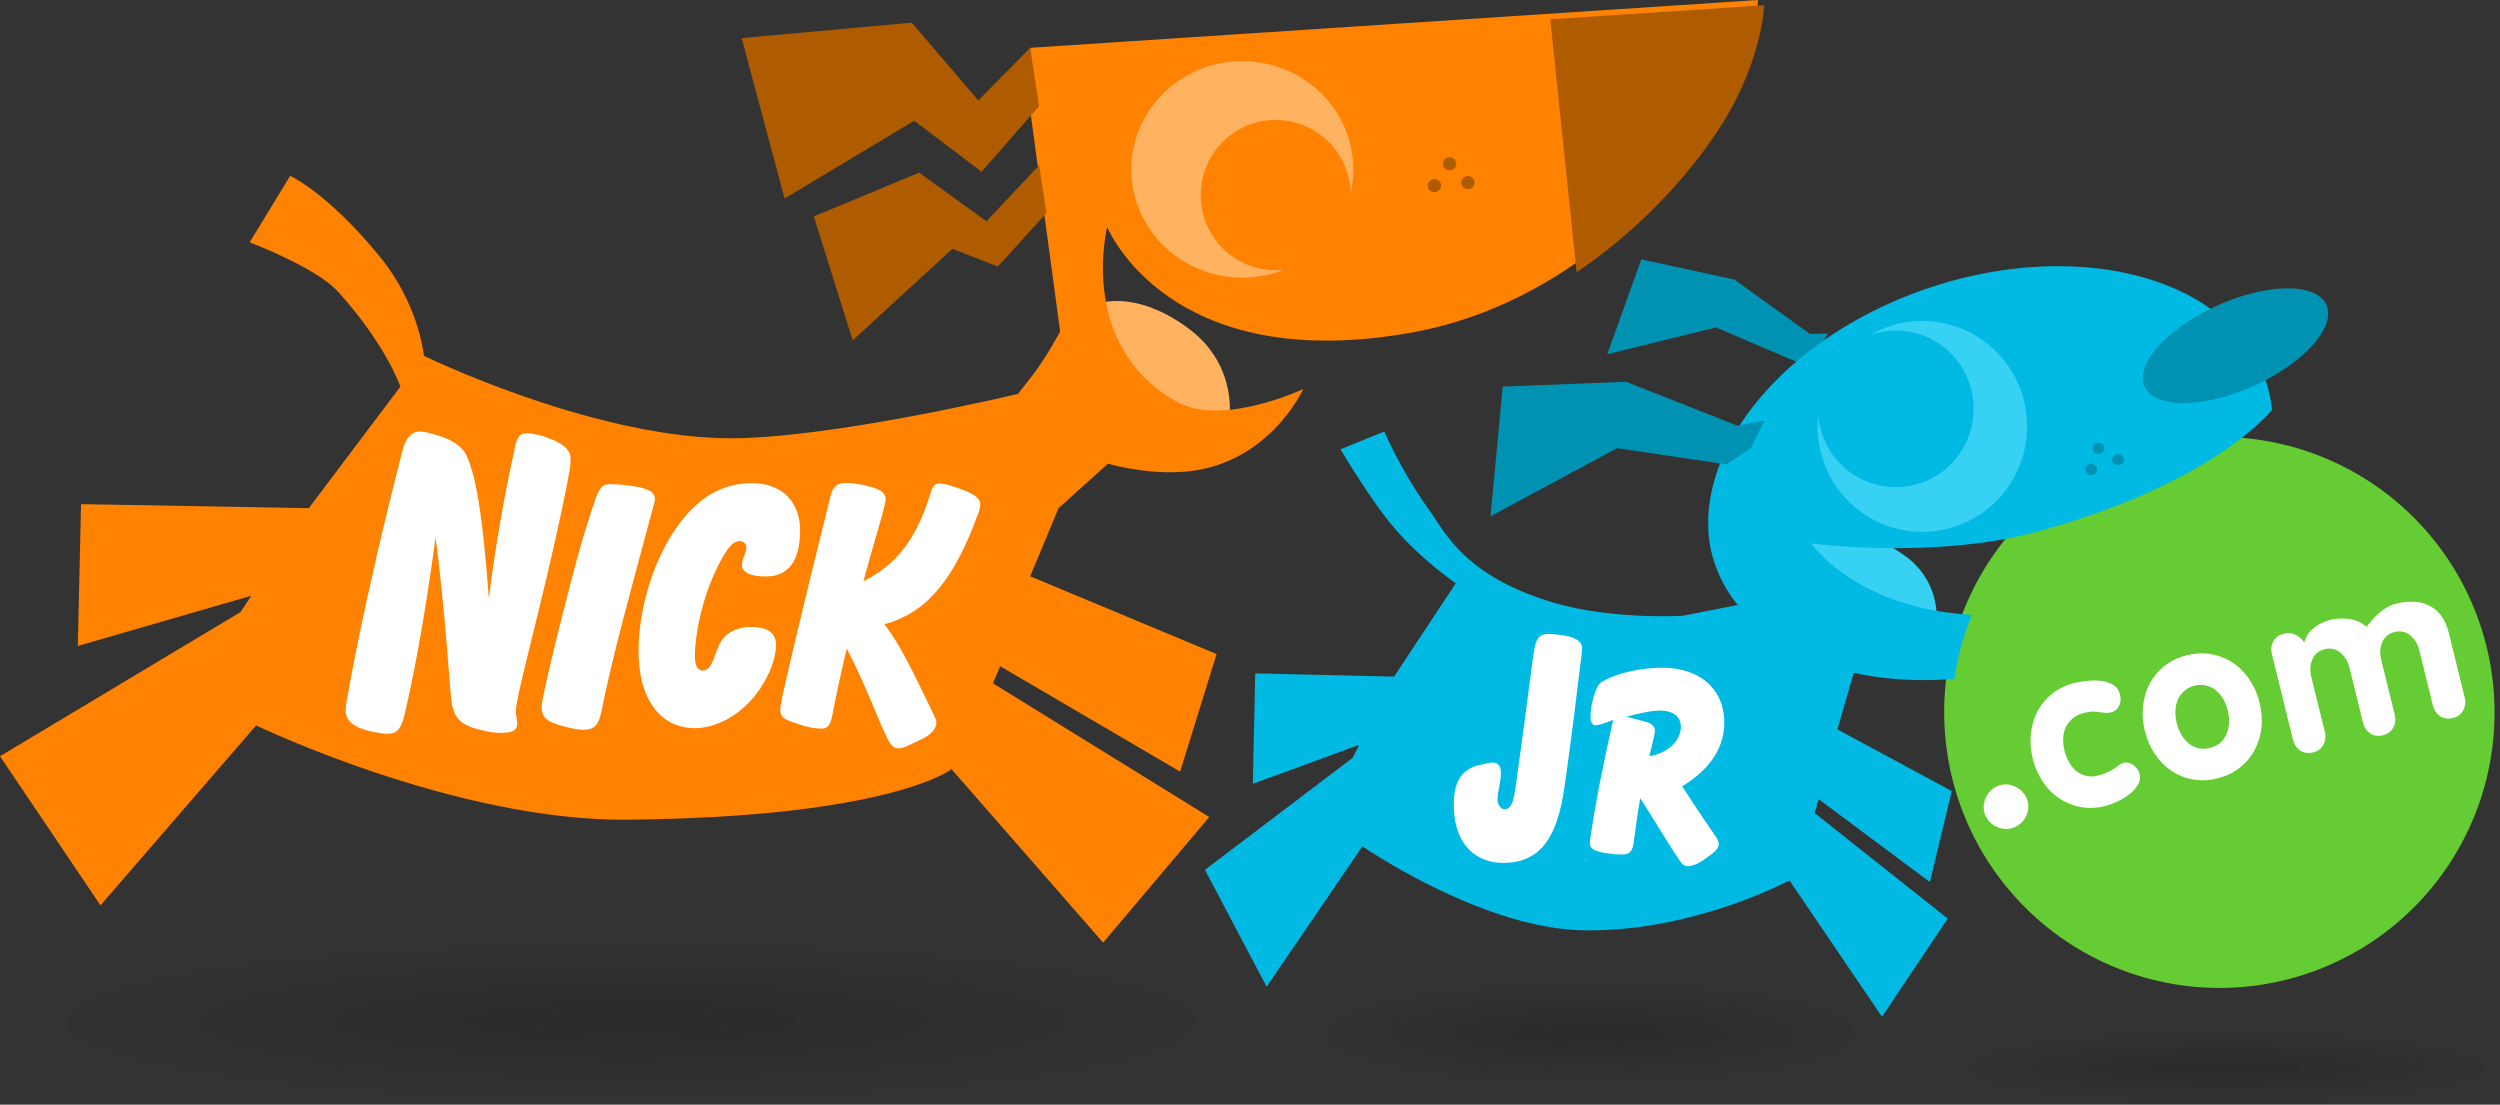
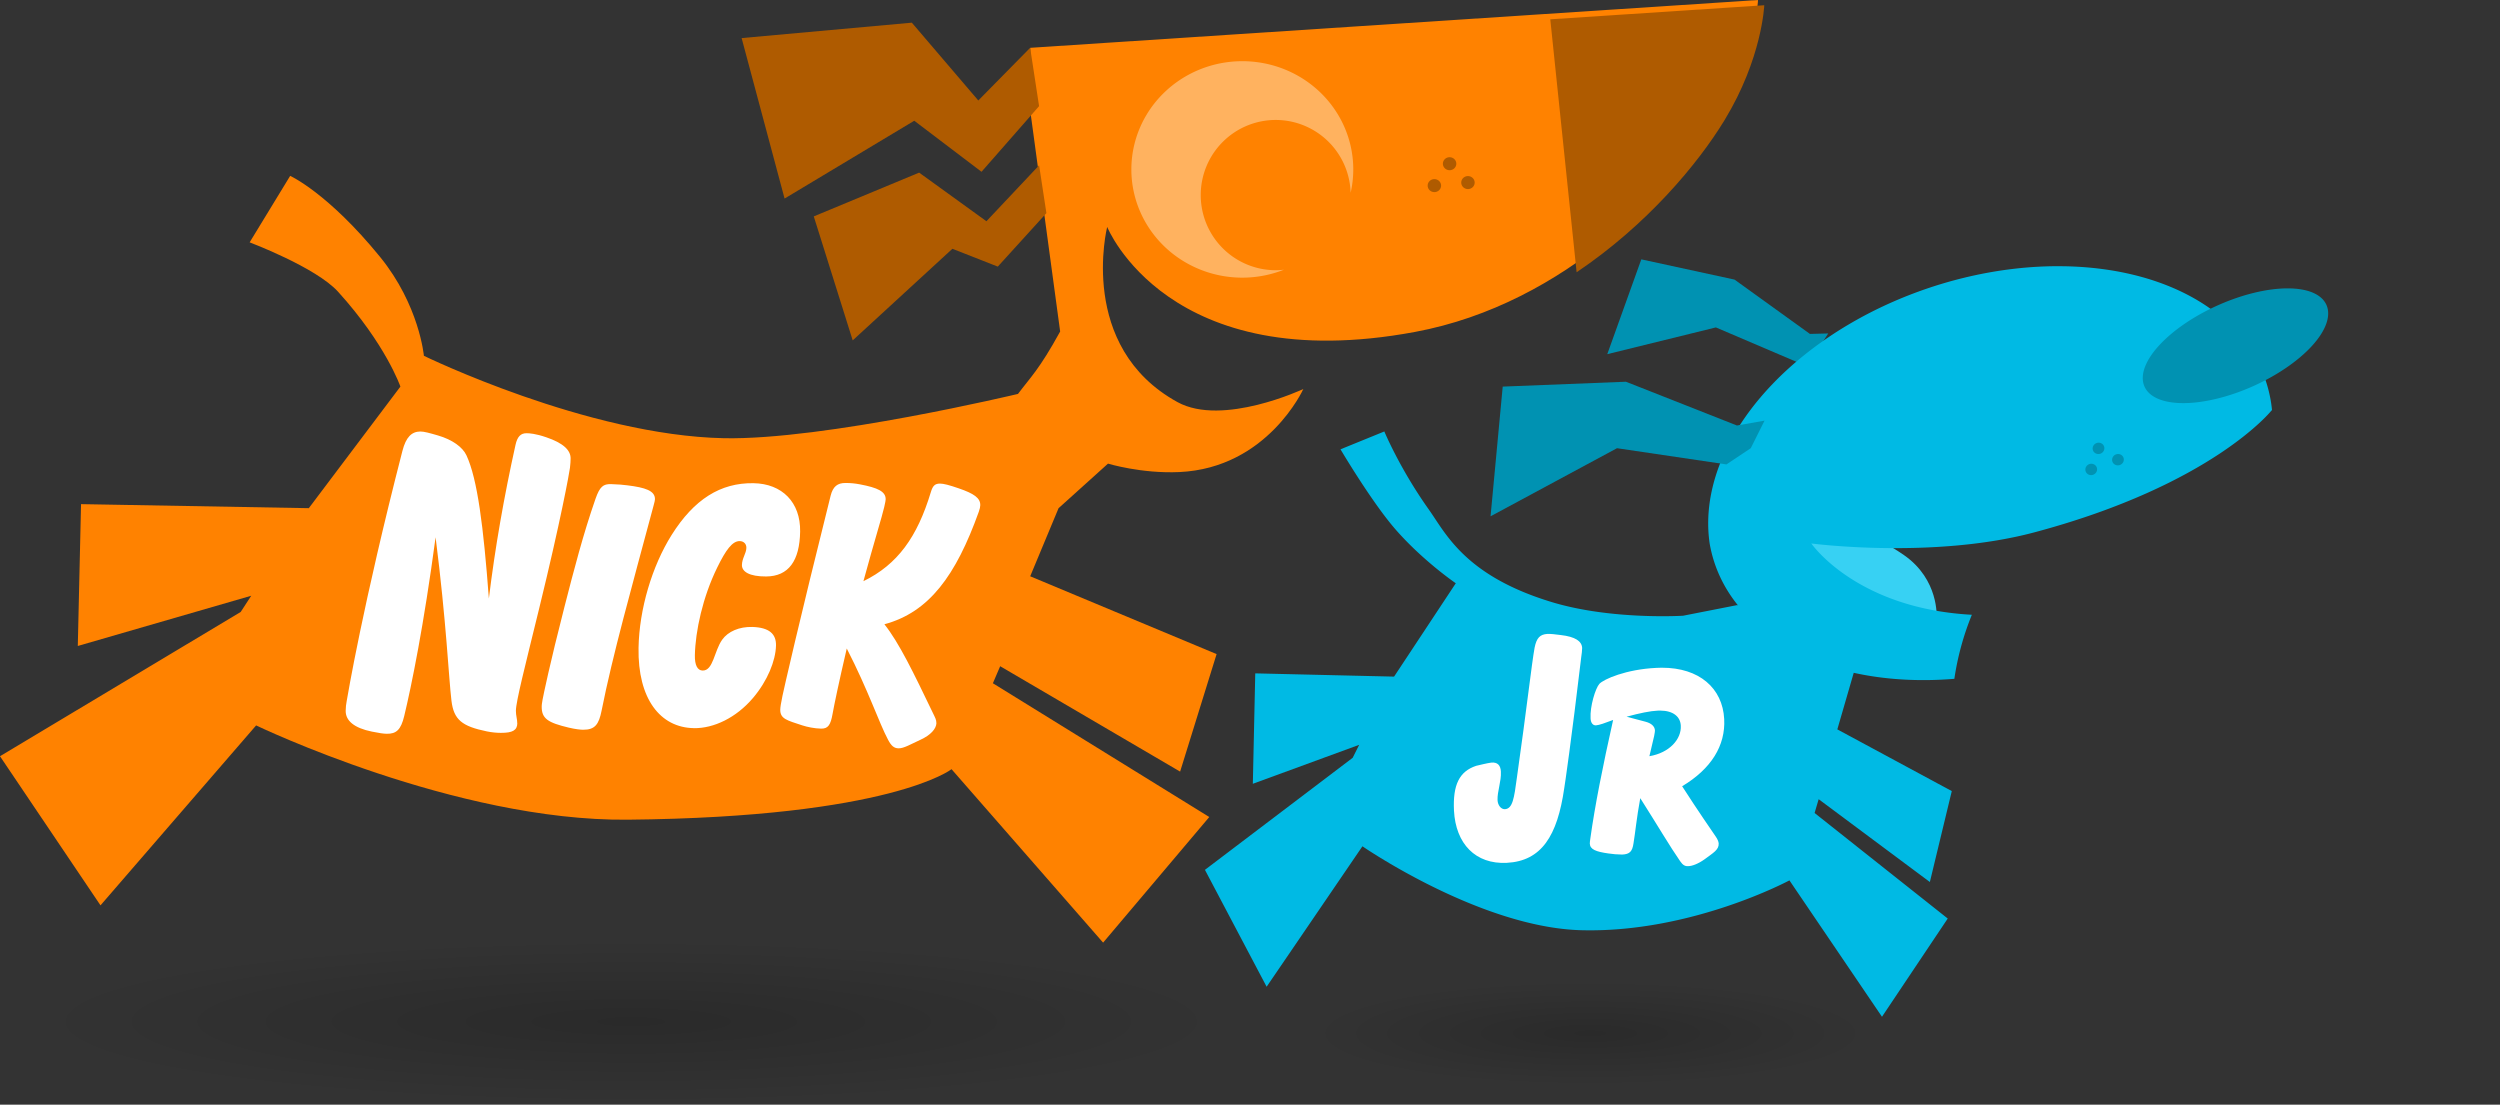
<svg xmlns="http://www.w3.org/2000/svg" xmlns:ns1="http://www.inkscape.org/namespaces/inkscape" xmlns:ns2="http://sodipodi.sourceforge.net/DTD/sodipodi-0.dtd" xmlns:xlink="http://www.w3.org/1999/xlink" width="1188.56mm" height="525.198mm" viewBox="0 0 1188.56 525.198" version="1.1" id="svg43487" ns1:version="1.1 (c68e22c387, 2021-05-23)" ns2:docname="NickJr.com logo 2004.svg">
  <rect x="0" y="0" width="1188.56" height="525.198" fill="#333333" stroke="none" />
  <ns2:namedview id="namedview43489" pagecolor="#ffffff" bordercolor="#666666" borderopacity="1.0" ns1:pageshadow="2" ns1:pageopacity="0.0" ns1:pagecheckerboard="0" ns1:document-units="mm" showgrid="false" ns1:zoom="0.10030105" ns1:cx="3813.5195" ns1:cy="1211.3533" ns1:window-width="1366" ns1:window-height="705" ns1:window-x="-8" ns1:window-y="-8" ns1:window-maximized="1" ns1:current-layer="layer1" />
  <defs id="defs43484">
    <radialGradient ns1:collect="always" xlink:href="#linearGradient42663" id="radialGradient42665" cx="92.52" cy="142.17" fx="92.52" fy="142.17" r="19.574" gradientTransform="matrix(1,0,0,0.137,0,122.666)" gradientUnits="userSpaceOnUse" />
    <linearGradient ns1:collect="always" id="linearGradient42663">
      <stop style="stop-color:#000000;stop-opacity:1;" offset="0" id="stop42659" />
      <stop style="stop-color:#000000;stop-opacity:0;" offset="1" id="stop42661" />
    </linearGradient>
    <radialGradient ns1:collect="always" xlink:href="#linearGradient42663" id="radialGradient42291" cx="123.826" cy="142.57" fx="123.826" fy="142.57" r="9.168" gradientTransform="matrix(1,0,0,0.187,0,115.865)" gradientUnits="userSpaceOnUse" />
    <radialGradient ns1:collect="always" xlink:href="#linearGradient42663" id="radialGradient42045" cx="144.557" cy="143.578" fx="144.557" fy="143.578" r="8.963" gradientTransform="matrix(1,0,0,0.135,0,124.262)" gradientUnits="userSpaceOnUse" />
  </defs>
  <g ns1:label="Layer 1" ns1:groupmode="layer" id="layer1" transform="translate(-59.852,170.641)">
    <g id="g43700" transform="matrix(14.564,0,0,14.564,-811.841,-1247.326)">
-       <path id="path36028" style="fill:#66cc33;fill-opacity:1;stroke-width:8.929;stroke-linecap:round;stroke-linejoin:round" d="m 141.055,95.17 a 8.994,8.982 77.043 0 1 -6.737,10.779 8.994,8.982 77.043 0 1 -10.77,-6.751 8.994,8.982 77.043 0 1 6.737,-10.779 8.994,8.982 77.043 0 1 10.77,6.751 z" />
      <g id="g13177" transform="translate(-12.058,-34.866)">
        <g id="g12609">
          <g id="g12436">
            <g id="g10744">
              <g id="g10736">
                <g id="g10730">
-                   <path id="rect9520" style="fill:#ffb25f;stroke-width:7.065;stroke-linecap:round;stroke-linejoin:round" d="m 107.325,118.858 c 0,0 1.329,-0.84 3.353,0.635 1.729,1.261 1.346,3.124 1.346,3.124 0,0 -2.809,0.139 -3.76,-0.711 -0.793,-0.709 -0.94,-3.048 -0.94,-3.048 z" ns2:nodetypes="cscsc" />
                  <path id="rect1569" style="fill:#ff8200;fill-opacity:1;stroke-width:7.065;stroke-linecap:round;stroke-linejoin:round" d="m 105.539,110.355 23.76,-1.561 c 0,0 -0.065,1.728 -1.298,3.751 -1.412,2.317 -4.942,6.162 -9.903,7.085 -8.059,1.5 -10.045,-3.428 -10.045,-3.428 0,0 -0.986,3.917 2.297,5.719 1.473,0.808 4.106,-0.428 4.106,-0.428 0,0 -1.167,2.58 -4.049,2.711 -1.241,0.056 -2.327,-0.276 -2.327,-0.276 l -1.614,1.455 -0.926,2.223 6.085,2.54 -1.191,3.836 -5.874,-3.44 -0.238,0.556 7.064,4.366 -3.466,4.101 -4.948,-5.662 c 0,0 -1.976,1.566 -10.574,1.649 -5.625,0.054 -12.127,-3.078 -12.127,-3.078 l -5.08,5.874 -3.281,-4.868 7.858,-4.71 0.344,-0.529 -5.662,1.64 0.106,-4.63 7.435,0.132 2.99,-3.969 c 0,0 -0.473,-1.375 -2.035,-3.097 -0.724,-0.798 -2.886,-1.612 -2.886,-1.612 l 1.323,-2.17 c 0,0 1.233,0.556 2.933,2.644 1.286,1.579 1.432,3.23 1.432,3.23 0,0 5.327,2.599 9.793,2.69 3.276,0.066 9.601,-1.446 9.601,-1.446 0.404,-0.541 0.691,-0.789 1.376,-2.037 l -0.953,-7.038 z" ns2:nodetypes="ccsscscsccccccccccscccccccccsccscscccc" />
                </g>
                <path id="rect1569-0" style="fill:#af5b00;fill-opacity:1;stroke-width:26.702;stroke-linecap:round;stroke-linejoin:round" d="m 488.689,411.189 -26.359,1.732 3.244,31.158 c 8.672,-5.831 14.943,-13.353 18.209,-18.713 4.66,-7.648 4.906,-14.178 4.906,-14.178 z" transform="scale(0.265)" />
              </g>
              <path id="path8922" style="fill:#ffb25f;fill-opacity:1;stroke-width:37.145;stroke-linecap:round;stroke-linejoin:round" d="m 424.395,418.08 a 13.668,13.332 0 0 0 -13.668,13.332 13.668,13.332 0 0 0 13.668,13.334 13.668,13.332 0 0 0 5.129,-0.98 9.236,9.254 0 0 1 -1.016,0.062 9.236,9.254 0 0 1 -9.236,-9.254 9.236,9.254 0 0 1 9.236,-9.254 9.236,9.254 0 0 1 9.23,8.969 13.668,13.332 0 0 0 0.324,-2.877 13.668,13.332 0 0 0 -13.668,-13.332 z" transform="scale(0.265)" />
            </g>
            <path id="path11008-16" style="fill:#af5b00;stroke-width:8.274;stroke-linecap:round;stroke-linejoin:round" d="m 120.049,114.754 a 0.219,0.212 0 0 1 -0.219,0.212 0.219,0.212 0 0 1 -0.219,-0.212 0.219,0.212 0 0 1 0.219,-0.212 0.219,0.212 0 0 1 0.219,0.212 z m -1.096,0.099 a 0.219,0.212 0 0 1 -0.219,0.212 0.219,0.212 0 0 1 -0.219,-0.212 0.219,0.212 0 0 1 0.219,-0.212 0.219,0.212 0 0 1 0.219,0.212 z m 0.497,-0.715 a 0.219,0.212 0 0 1 -0.219,0.212 0.219,0.212 0 0 1 -0.219,-0.212 0.219,0.212 0 0 1 0.219,-0.212 0.219,0.212 0 0 1 0.219,0.212 z" />
          </g>
          <path id="rect7849" style="fill:#af5b00;fill-opacity:1;stroke-width:7.065;stroke-linecap:round;stroke-linejoin:round" d="m 96.12,110.037 5.556,-0.503 2.17,2.54 1.693,-1.72 0.291,1.905 -1.879,2.143 -2.196,-1.667 -4.233,2.54 z" ns2:nodetypes="ccccccccc" />
          <path id="rect8588" style="fill:#af5b00;fill-opacity:1;stroke-width:7.065;stroke-linecap:round;stroke-linejoin:round" d="m 98.475,115.858 3.44,-1.429 2.196,1.587 1.72,-1.826 0.238,1.561 -1.587,1.746 -1.482,-0.582 -3.254,2.99 z" ns2:nodetypes="ccccccccc" />
        </g>
        <path id="path6402" style="fill:#ffffff;fill-opacity:1;stroke:none;stroke-width:6.706" d="m 102.479,132.396 c -0.005,0.19 -0.191,0.395 -0.518,0.545 -0.335,0.155 -0.546,0.282 -0.714,0.281 -0.155,-4.3e-4 -0.244,-0.086 -0.345,-0.276 -0.296,-0.553 -0.639,-1.599 -1.35,-2.983 -0.259,1.113 -0.409,1.83 -0.463,2.134 -0.063,0.358 -0.144,0.485 -0.372,0.482 -0.222,-0.004 -0.459,-0.055 -0.619,-0.107 -0.498,-0.164 -0.719,-0.212 -0.717,-0.509 3.89e-4,-0.07 0.02,-0.207 0.073,-0.458 0.037,-0.178 0.517,-2.314 1.571,-6.528 0.076,-0.305 0.227,-0.417 0.482,-0.417 0.17,-4.4e-4 0.314,0.014 0.472,0.044 0.585,0.111 0.847,0.235 0.843,0.489 -4.1e-4,0.035 -0.013,0.103 -0.047,0.253 -0.072,0.317 -0.32,1.1 -0.679,2.42 1.114,-0.546 1.756,-1.438 2.2,-2.905 0.063,-0.21 0.132,-0.28 0.299,-0.281 0.116,-8.7e-4 0.305,0.049 0.612,0.155 0.494,0.17 0.712,0.316 0.703,0.555 -0.002,0.049 -0.014,0.117 -0.048,0.21 -0.75,2.091 -1.625,3.28 -3.081,3.672 0.482,0.609 0.946,1.572 1.575,2.88 0.081,0.168 0.123,0.238 0.121,0.343 z m -7.913,0.167 c -1.106,-0.014 -1.84,-0.963 -1.811,-2.619 0.022,-1.267 0.443,-2.674 1.08,-3.687 0.732,-1.164 1.594,-1.707 2.672,-1.69 0.936,0.015 1.538,0.625 1.523,1.577 -0.015,0.958 -0.377,1.464 -1.111,1.468 -0.545,0.002 -0.792,-0.155 -0.789,-0.374 0.003,-0.219 0.139,-0.375 0.145,-0.557 0.005,-0.133 -0.088,-0.221 -0.214,-0.224 -0.244,-0.006 -0.458,0.293 -0.736,0.86 -0.478,0.974 -0.714,2.081 -0.731,2.863 -0.007,0.329 0.085,0.5 0.253,0.503 0.348,0.008 0.376,-0.635 0.637,-1.005 0.192,-0.272 0.564,-0.43 0.983,-0.418 0.551,0.016 0.786,0.226 0.775,0.611 -0.014,0.492 -0.273,1.146 -0.754,1.711 -0.548,0.644 -1.279,0.99 -1.923,0.982 z m -4.233,-3.945 c 0.313,-1.222 0.616,-2.391 1.017,-3.541 0.141,-0.403 0.255,-0.486 0.506,-0.48 0.244,0.007 0.389,0.022 0.528,0.039 0.596,0.073 0.91,0.178 0.907,0.454 -3.05e-4,0.035 -0.013,0.089 -0.046,0.211 -0.723,2.699 -1.338,4.885 -1.696,6.69 -0.09,0.451 -0.216,0.628 -0.607,0.624 -0.071,-4.5e-4 -0.235,-0.014 -0.465,-0.069 -0.681,-0.163 -0.894,-0.292 -0.883,-0.706 6.5e-4,-0.022 0.005,-0.084 0.027,-0.202 0.028,-0.152 0.235,-1.161 0.712,-3.02 z m -1.535,3.785 c -0.005,0.234 -0.16,0.315 -0.538,0.314 -0.127,-2.5e-4 -0.291,-0.013 -0.458,-0.048 -0.81,-0.167 -1.079,-0.379 -1.154,-1.001 -0.093,-0.779 -0.164,-2.55 -0.518,-5.336 -0.386,2.888 -0.786,4.845 -1.024,5.835 -0.108,0.45 -0.258,0.585 -0.572,0.58 -0.106,-0.002 -0.241,-0.021 -0.485,-0.071 -0.58,-0.118 -0.859,-0.357 -0.854,-0.681 0.002,-0.127 0.013,-0.209 0.033,-0.317 0.028,-0.155 0.519,-3.115 1.819,-8.165 0.117,-0.455 0.304,-0.63 0.584,-0.633 0.121,-8.7e-4 0.298,0.048 0.573,0.128 0.473,0.138 0.808,0.38 0.934,0.652 0.358,0.771 0.555,2.321 0.731,4.672 0.203,-1.667 0.494,-3.32 0.869,-5.014 0.061,-0.275 0.172,-0.382 0.36,-0.382 0.086,-2.4e-4 0.292,0.011 0.649,0.134 0.533,0.182 0.8,0.414 0.79,0.7 -0.003,0.085 -0.003,0.155 -0.021,0.296 -0.022,0.175 -0.302,1.717 -1.006,4.594 -0.469,1.918 -0.757,3.034 -0.759,3.338 -0.001,0.155 0.047,0.282 0.044,0.408 z" />
      </g>
      <g id="g27588" transform="translate(-12.058,-34.866)">
        <path id="rect25514" style="fill:#37d1f3;fill-opacity:1;stroke-width:7.065;stroke-linecap:round;stroke-linejoin:round" d="m 130.833,126.335 c 0,0 1.198,-0.834 3.231,0.58 1.151,0.801 1.064,2.024 1.064,2.024 l -4.728,0.172 z" ns2:nodetypes="csccc" />
        <g id="g27558">
          <g id="g27545">
            <path id="rect18409" style="fill:#0092b2;stroke-width:7.065;stroke-linecap:round;stroke-linejoin:round" d="m 125.489,117.26 3.043,0.661 2.461,1.773 0.598,-0.015 -0.697,1.072 -2.971,-1.269 -3.545,0.873 z" ns2:nodetypes="cccccccc" />
            <g id="g27534">
              <g id="g27525">
                <g id="g27518">
                  <path id="rect25324" style="fill:#00bae4;fill-opacity:1;stroke-width:30.774;stroke-linecap:round;stroke-linejoin:round" d="m 525.406,443.336 a 24.103,35.791 71.263 0 0 -12.309,1.473 24.103,35.791 71.263 0 0 -31.141,32.643 24.103,35.791 71.263 0 0 3.514,7.688 l -0.109,-0.06 -6.672,1.311 c 0,0 -8.799,0.55 -16.146,-1.672 -10.729,-3.244 -13.081,-8.466 -15.172,-11.408 -3.583,-5.041 -5.482,-9.619 -5.482,-9.619 l -5.4,2.199 c 0,0 3.892,6.586 6.84,9.939 3.389,3.856 7.361,6.561 7.361,6.561 l -7.602,11.5 -17.1,-0.4 -0.299,13.602 13.1,-4.801 -0.801,1.6 -18.199,13.801 7.6,14.4 11.801,-17.301 c 0,0 14.501,10.016 26.973,10.34 13.553,0.352 25.627,-6.141 25.627,-6.141 l 11.4,16.801 8.1,-12.1 -16.4,-13 0.5,-1.701 13.699,10.201 2.701,-11.201 -14.1,-7.6 2.021,-6.969 a 24.103,35.791 71.263 0 0 12.395,0.74 33.994,33.949 77.043 0 1 2.156,-7.889 c -14.284,-0.774 -19.773,-8.781 -19.773,-8.781 v -0.002 c 0,0 14.973,1.964 27.461,-1.367 21.989,-5.866 29.24,-15.031 29.24,-15.031 l 0.047,-0.008 a 24.103,35.791 71.263 0 0 -0.088,-0.752 24.103,35.791 71.263 0 0 -25.742,-16.994 z" transform="scale(0.265)" />
                  <path id="path17512" style="fill:#0092b2;fill-opacity:1;stroke-width:7.711;stroke-linecap:round;stroke-linejoin:round" transform="matrix(0.914,-0.407,0.392,0.92,0,0)" d="m 89.439,168.65 a 3.253,1.44 0 0 1 -3.253,1.44 3.253,1.44 0 0 1 -3.253,-1.44 3.253,1.44 0 0 1 3.253,-1.44 3.253,1.44 0 0 1 3.253,1.44 z" />
                  <path id="path11008-16-7" style="fill:#0092b2;fill-opacity:1;stroke-width:7.226;stroke-linecap:round;stroke-linejoin:round" d="m 141.232,123.742 a 0.185,0.192 72.356 0 1 -0.127,0.234 0.185,0.192 72.356 0 1 -0.239,-0.118 0.185,0.192 72.356 0 1 0.127,-0.234 0.185,0.192 72.356 0 1 0.239,0.118 z m -0.873,0.318 a 0.185,0.192 72.356 0 1 -0.127,0.234 0.185,0.192 72.356 0 1 -0.239,-0.118 0.185,0.192 72.356 0 1 0.127,-0.234 0.185,0.192 72.356 0 1 0.239,0.118 z m 0.238,-0.688 a 0.185,0.192 72.356 0 1 -0.127,0.234 0.185,0.192 72.356 0 1 -0.239,-0.118 0.185,0.192 72.356 0 1 0.127,-0.234 0.185,0.192 72.356 0 1 0.239,0.118 z" />
                </g>
-                 <path id="path17734" style="fill:#37d1f3;fill-opacity:1;stroke-width:36.24;stroke-linecap:round;stroke-linejoin:round" d="m 508.164,450.084 a 12.903,12.991 0 0 0 -6.367,1.695 9.584,9.649 0 0 1 3.098,-0.523 9.584,9.649 0 0 1 9.584,9.648 9.584,9.649 0 0 1 -9.584,9.648 9.584,9.649 0 0 1 -9.551,-8.873 12.903,12.991 0 0 0 -0.084,1.395 12.903,12.991 0 0 0 12.904,12.99 12.903,12.991 0 0 0 12.902,-12.99 12.903,12.991 0 0 0 -12.902,-12.99 z" transform="scale(0.265)" />
              </g>
              <path id="rect18080" style="fill:#0092b2;stroke-width:7.065;stroke-linecap:round;stroke-linejoin:round" d="m 120.965,121.414 4.022,-0.159 3.625,1.429 0.9,-0.159 -0.45,0.9 -0.794,0.529 -3.572,-0.529 -4.128,2.223 z" ns2:nodetypes="ccccccccc" />
            </g>
          </g>
          <path id="path12676-3" style="fill:#ffffff;fill-opacity:1;stroke:none;stroke-width:0.115" d="m 120.905,133.991 c 0.017,0.3 -0.121,0.649 -0.109,0.921 0.008,0.169 0.114,0.301 0.239,0.297 0.257,-0.014 0.303,-0.368 0.391,-1.017 0.328,-2.304 0.483,-3.725 0.58,-4.257 0.065,-0.321 0.176,-0.431 0.417,-0.448 0.103,-0.003 0.247,0.011 0.437,0.037 0.472,0.054 0.689,0.201 0.698,0.424 -0.004,0.112 -0.012,0.169 -0.028,0.281 -0.327,2.758 -0.538,4.191 -0.556,4.291 -0.225,1.571 -0.747,2.381 -1.876,2.44 -1.02,0.052 -1.668,-0.62 -1.724,-1.706 -0.04,-0.84 0.173,-1.277 0.724,-1.461 0.166,-0.038 0.332,-0.082 0.5,-0.106 0.192,-0.014 0.299,0.08 0.308,0.303 z m 5.257,-3.401 c -0.06,1e-4 -0.121,0.002 -0.183,0.006 -0.987,0.046 -1.72,0.37 -1.86,0.523 -0.128,0.145 -0.309,0.735 -0.286,1.122 0.005,0.152 0.077,0.236 0.175,0.231 0.109,-0.008 0.289,-0.073 0.561,-0.176 -0.342,1.529 -0.594,2.797 -0.742,3.858 -0.015,0.095 -0.018,0.138 -0.019,0.181 0.01,0.186 0.197,0.262 0.608,0.319 0.159,0.021 0.266,0.034 0.448,0.036 0.245,-0.011 0.331,-0.098 0.37,-0.364 0.057,-0.338 0.102,-0.833 0.221,-1.477 0.562,0.884 0.964,1.571 1.302,2.058 0.088,0.129 0.162,0.169 0.266,0.161 0.119,-5.1e-4 0.321,-0.073 0.529,-0.222 0.29,-0.216 0.475,-0.313 0.463,-0.521 -0.006,-0.06 -0.036,-0.136 -0.1,-0.228 -0.597,-0.868 -0.949,-1.412 -1.093,-1.637 0.949,-0.567 1.419,-1.327 1.373,-2.194 -0.053,-1.009 -0.814,-1.677 -2.034,-1.675 z m -0.053,1.4 c 0.42,0.003 0.655,0.197 0.669,0.493 0.025,0.437 -0.368,0.886 -1.025,0.996 l 0.155,-0.659 c 0.023,-0.099 0.025,-0.169 0.026,-0.179 -0.004,-0.13 -0.11,-0.236 -0.306,-0.287 l -0.62,-0.164 c 0.432,-0.118 0.773,-0.187 1.013,-0.198 0.03,-0.001 0.059,-0.002 0.087,-0.002 z" />
        </g>
      </g>
-       <path id="path40190" style="font-size:11.282px;line-height:1.25;font-family:'VAG Rounded';-inkscape-font-specification:'VAG Rounded';letter-spacing:-0.18px;fill:#ffffff;fill-opacity:1;stroke-width:0.011" d="m 125.161,99.554 c -0.098,0.024 -0.185,0.066 -0.262,0.125 -0.072,0.058 -0.133,0.128 -0.182,0.209 -0.049,0.081 -0.082,0.169 -0.099,0.266 l 2.9e-4,0.001 c -0.018,0.089 -0.015,0.182 0.009,0.28 0.024,0.098 0.066,0.185 0.125,0.262 0.059,0.077 0.13,0.139 0.21,0.188 0.081,0.044 0.166,0.075 0.258,0.094 l 0.001,-2.9e-4 c 0.095,0.016 0.191,0.013 0.289,-0.011 0.098,-0.024 0.18,-0.065 0.251,-0.122 l 10e-4,-2.7e-4 c 0.079,-0.06 0.143,-0.129 0.194,-0.205 0.048,-0.081 0.081,-0.168 0.098,-0.264 0.017,-0.096 0.013,-0.192 -0.011,-0.29 -0.024,-0.098 -0.065,-0.182 -0.122,-0.252 l -2.9e-4,-10e-4 c -0.06,-0.078 -0.13,-0.14 -0.211,-0.189 -0.081,-0.049 -0.17,-0.082 -0.267,-0.099 l -0.001,-10e-4 c -0.089,-0.018 -0.18,-0.014 -0.278,0.01 z m 12.94,-5.928 c -0.118,0.029 -0.225,0.07 -0.32,0.123 -0.092,0.053 -0.177,0.113 -0.255,0.183 l 3.4e-4,9.9e-4 -0.001,2.6e-4 c -0.075,0.064 -0.144,0.13 -0.207,0.201 -0.064,0.072 -0.123,0.143 -0.177,0.213 l -0.033,0.042 -0.041,-0.033 c -0.178,-0.135 -0.368,-0.21 -0.575,-0.228 -0.212,-0.019 -0.398,-0.008 -0.556,0.031 -0.198,0.049 -0.374,0.132 -0.529,0.25 l -0.001,3.2e-4 c -0.15,0.111 -0.25,0.242 -0.304,0.396 l -0.032,0.09 -0.06,-0.074 c -0.053,-0.066 -0.132,-0.126 -0.239,-0.179 l -9.9e-4,3.3e-4 c -0.1,-0.053 -0.22,-0.064 -0.367,-0.028 -0.159,0.039 -0.268,0.12 -0.34,0.251 -0.069,0.126 -0.085,0.262 -0.046,0.417 l 0.688,2.793 c 0.038,0.155 0.117,0.271 0.237,0.355 0.123,0.077 0.257,0.098 0.416,0.059 0.159,-0.039 0.267,-0.119 0.335,-0.244 0.072,-0.133 0.089,-0.272 0.051,-0.426 l -0.445,-1.806 c -0.047,-0.19 -0.037,-0.373 0.031,-0.544 0.068,-0.18 0.21,-0.3 0.408,-0.349 0.198,-0.049 0.38,-0.008 0.524,0.12 0.14,0.12 0.235,0.277 0.282,0.467 l 0.445,1.806 c 0.038,0.154 0.116,0.27 0.235,0.355 0.123,0.078 0.257,0.099 0.416,0.06 0.159,-0.039 0.267,-0.119 0.335,-0.244 0.072,-0.133 0.089,-0.271 0.051,-0.426 l -0.445,-1.806 c -0.047,-0.19 -0.037,-0.373 0.031,-0.544 0.068,-0.18 0.211,-0.301 0.41,-0.35 0.198,-0.049 0.38,-0.008 0.524,0.12 0.14,0.12 0.234,0.277 0.28,0.467 l 0.445,1.806 c 0.038,0.154 0.115,0.27 0.235,0.355 0.123,0.078 0.258,0.099 0.418,0.059 0.159,-0.039 0.266,-0.119 0.334,-0.244 0.072,-0.133 0.09,-0.272 0.052,-0.426 l -0.521,-2.113 c -0.056,-0.229 -0.141,-0.414 -0.251,-0.56 -0.111,-0.147 -0.24,-0.254 -0.39,-0.325 l -3.3e-4,-9.9e-4 -9.9e-4,3.2e-4 c -0.147,-0.077 -0.308,-0.119 -0.483,-0.125 l -10e-4,3.3e-4 c -0.178,-0.011 -0.363,0.006 -0.559,0.054 z m -10.515,2.592 c -0.281,0.069 -0.523,0.185 -0.73,0.346 l -3.2e-4,-9.9e-4 c -0.202,0.161 -0.363,0.352 -0.485,0.573 -0.116,0.22 -0.19,0.464 -0.22,0.734 -0.031,0.265 -0.013,0.538 0.057,0.82 l 5.7e-4,0.002 c 0.07,0.281 0.181,0.534 0.332,0.758 l 3.4e-4,0.001 c 0.15,0.22 0.328,0.4 0.534,0.54 0.211,0.139 0.441,0.233 0.695,0.281 0.258,0.047 0.526,0.037 0.807,-0.032 0.108,-0.027 0.235,-0.073 0.382,-0.14 0.145,-0.066 0.278,-0.147 0.401,-0.242 0.121,-0.095 0.216,-0.2 0.286,-0.315 0.066,-0.116 0.082,-0.234 0.05,-0.363 -0.013,-0.051 -0.036,-0.099 -0.071,-0.146 l -3.3e-4,-0.001 -2.6e-4,-0.001 c -0.036,-0.052 -0.08,-0.095 -0.13,-0.129 l -0.002,-9.7e-4 -0.002,-9.7e-4 c -0.045,-0.034 -0.095,-0.057 -0.154,-0.071 l -0.001,3.3e-4 -3.3e-4,-9.9e-4 c -0.052,-0.014 -0.106,-0.013 -0.167,0.002 -0.036,0.009 -0.078,0.027 -0.123,0.057 -0.043,0.031 -0.094,0.069 -0.154,0.115 l -9.7e-4,0.002 -0.003,6.6e-4 c -0.065,0.043 -0.142,0.086 -0.231,0.129 -0.092,0.044 -0.2,0.082 -0.325,0.112 -0.133,0.033 -0.261,0.035 -0.379,0.009 l -0.001,3.3e-4 c -0.117,-0.031 -0.225,-0.085 -0.32,-0.16 l -0.002,-9.7e-4 -3.3e-4,-9.9e-4 c -0.09,-0.076 -0.168,-0.172 -0.234,-0.285 -0.066,-0.113 -0.115,-0.238 -0.148,-0.374 -0.034,-0.136 -0.048,-0.27 -0.043,-0.401 0.006,-0.131 0.033,-0.253 0.082,-0.364 l 9.9e-4,-3.3e-4 -3.3e-4,-9.9e-4 c 0.055,-0.112 0.13,-0.208 0.226,-0.287 0.101,-0.086 0.23,-0.148 0.383,-0.186 0.115,-0.028 0.211,-0.041 0.291,-0.038 l 9.9e-4,-3.3e-4 c 0.079,0.002 0.149,0.008 0.212,0.019 l 0.003,7.2e-4 c 0.063,0.01 0.124,0.018 0.18,0.024 0.051,0.005 0.11,3e-4 0.178,-0.017 0.119,-0.029 0.202,-0.094 0.26,-0.201 0.061,-0.113 0.074,-0.238 0.038,-0.384 -0.035,-0.141 -0.103,-0.239 -0.208,-0.306 -0.11,-0.07 -0.235,-0.114 -0.378,-0.133 l -3.3e-4,-10e-4 -0.001,2.6e-4 c -0.146,-0.024 -0.298,-0.026 -0.46,-0.006 l -0.001,3.3e-4 -3.3e-4,-9.9e-4 c -0.16,0.014 -0.302,0.037 -0.425,0.068 z m 3.66,-0.902 c -0.281,0.069 -0.524,0.184 -0.73,0.345 -0.202,0.161 -0.363,0.351 -0.485,0.572 -0.117,0.22 -0.191,0.465 -0.22,0.735 -0.031,0.265 -0.011,0.538 0.058,0.82 0.07,0.282 0.18,0.535 0.331,0.761 0.151,0.221 0.329,0.401 0.535,0.541 0.21,0.139 0.442,0.233 0.695,0.281 0.258,0.047 0.526,0.036 0.807,-0.034 0.281,-0.069 0.522,-0.184 0.723,-0.343 0.207,-0.162 0.368,-0.352 0.485,-0.572 0.122,-0.221 0.198,-0.464 0.229,-0.729 0.029,-0.27 0.009,-0.545 -0.06,-0.827 -0.07,-0.282 -0.179,-0.533 -0.329,-0.753 -0.152,-0.225 -0.333,-0.408 -0.543,-0.547 -0.205,-0.14 -0.437,-0.234 -0.695,-0.281 -0.252,-0.048 -0.518,-0.037 -0.8,0.032 z m 0.245,0.994 9e-5,3.5e-4 c 0.134,-0.033 0.263,-0.034 0.383,-0.002 0.116,0.026 0.22,0.078 0.311,0.154 l 0.002,9.7e-4 c 0.095,0.075 0.175,0.17 0.24,0.283 0.066,0.113 0.115,0.238 0.148,0.375 0.034,0.136 0.048,0.27 0.043,0.4 -0.006,0.131 -0.033,0.253 -0.082,0.364 -0.045,0.11 -0.112,0.208 -0.201,0.29 l -9.9e-4,3.4e-4 c -0.092,0.079 -0.207,0.135 -0.34,0.167 -0.133,0.033 -0.26,0.037 -0.379,0.01 l -10e-4,3.4e-4 -9.9e-4,3.3e-4 c -0.117,-0.031 -0.225,-0.086 -0.321,-0.161 l -3.3e-4,-10e-4 c -0.09,-0.076 -0.168,-0.172 -0.234,-0.285 -0.066,-0.113 -0.115,-0.238 -0.148,-0.374 -0.034,-0.136 -0.048,-0.27 -0.043,-0.401 0.006,-0.131 0.031,-0.251 0.075,-0.361 l -3.3e-4,-0.001 c 0.05,-0.111 0.122,-0.207 0.213,-0.285 0.091,-0.083 0.205,-0.142 0.338,-0.175 z" />
      <g id="g42870" style="opacity:0.176" transform="translate(-12.058,-34.866)">
        <path id="path41817" style="opacity:1;fill:url(#radialGradient42665);stroke-width:0.207;stroke-linecap:round;stroke-linejoin:round" d="m 112.094,142.17 a 19.574,2.685 0 0 1 -19.574,2.685 19.574,2.685 0 0 1 -19.574,-2.685 19.574,2.685 0 0 1 19.574,-2.685 19.574,2.685 0 0 1 19.574,2.685 z" />
        <path id="path41817-8" style="fill:url(#radialGradient42291);stroke-width:0.113;stroke-linecap:round;stroke-linejoin:round" d="m 132.993,142.57 a 9.168,1.717 0 0 1 -9.168,1.717 9.168,1.717 0 0 1 -9.168,-1.717 9.168,1.717 0 0 1 9.168,-1.717 9.168,1.717 0 0 1 9.168,1.717 z" />
-         <path id="path41817-8-6" style="fill:url(#radialGradient42045);stroke-width:0.094;stroke-linecap:round;stroke-linejoin:round" d="m 153.52,143.578 a 8.963,1.206 0 0 1 -8.963,1.206 8.963,1.206 0 0 1 -8.963,-1.206 8.963,1.206 0 0 1 8.963,-1.206 8.963,1.206 0 0 1 8.963,1.206 z" />
      </g>
    </g>
  </g>
</svg>